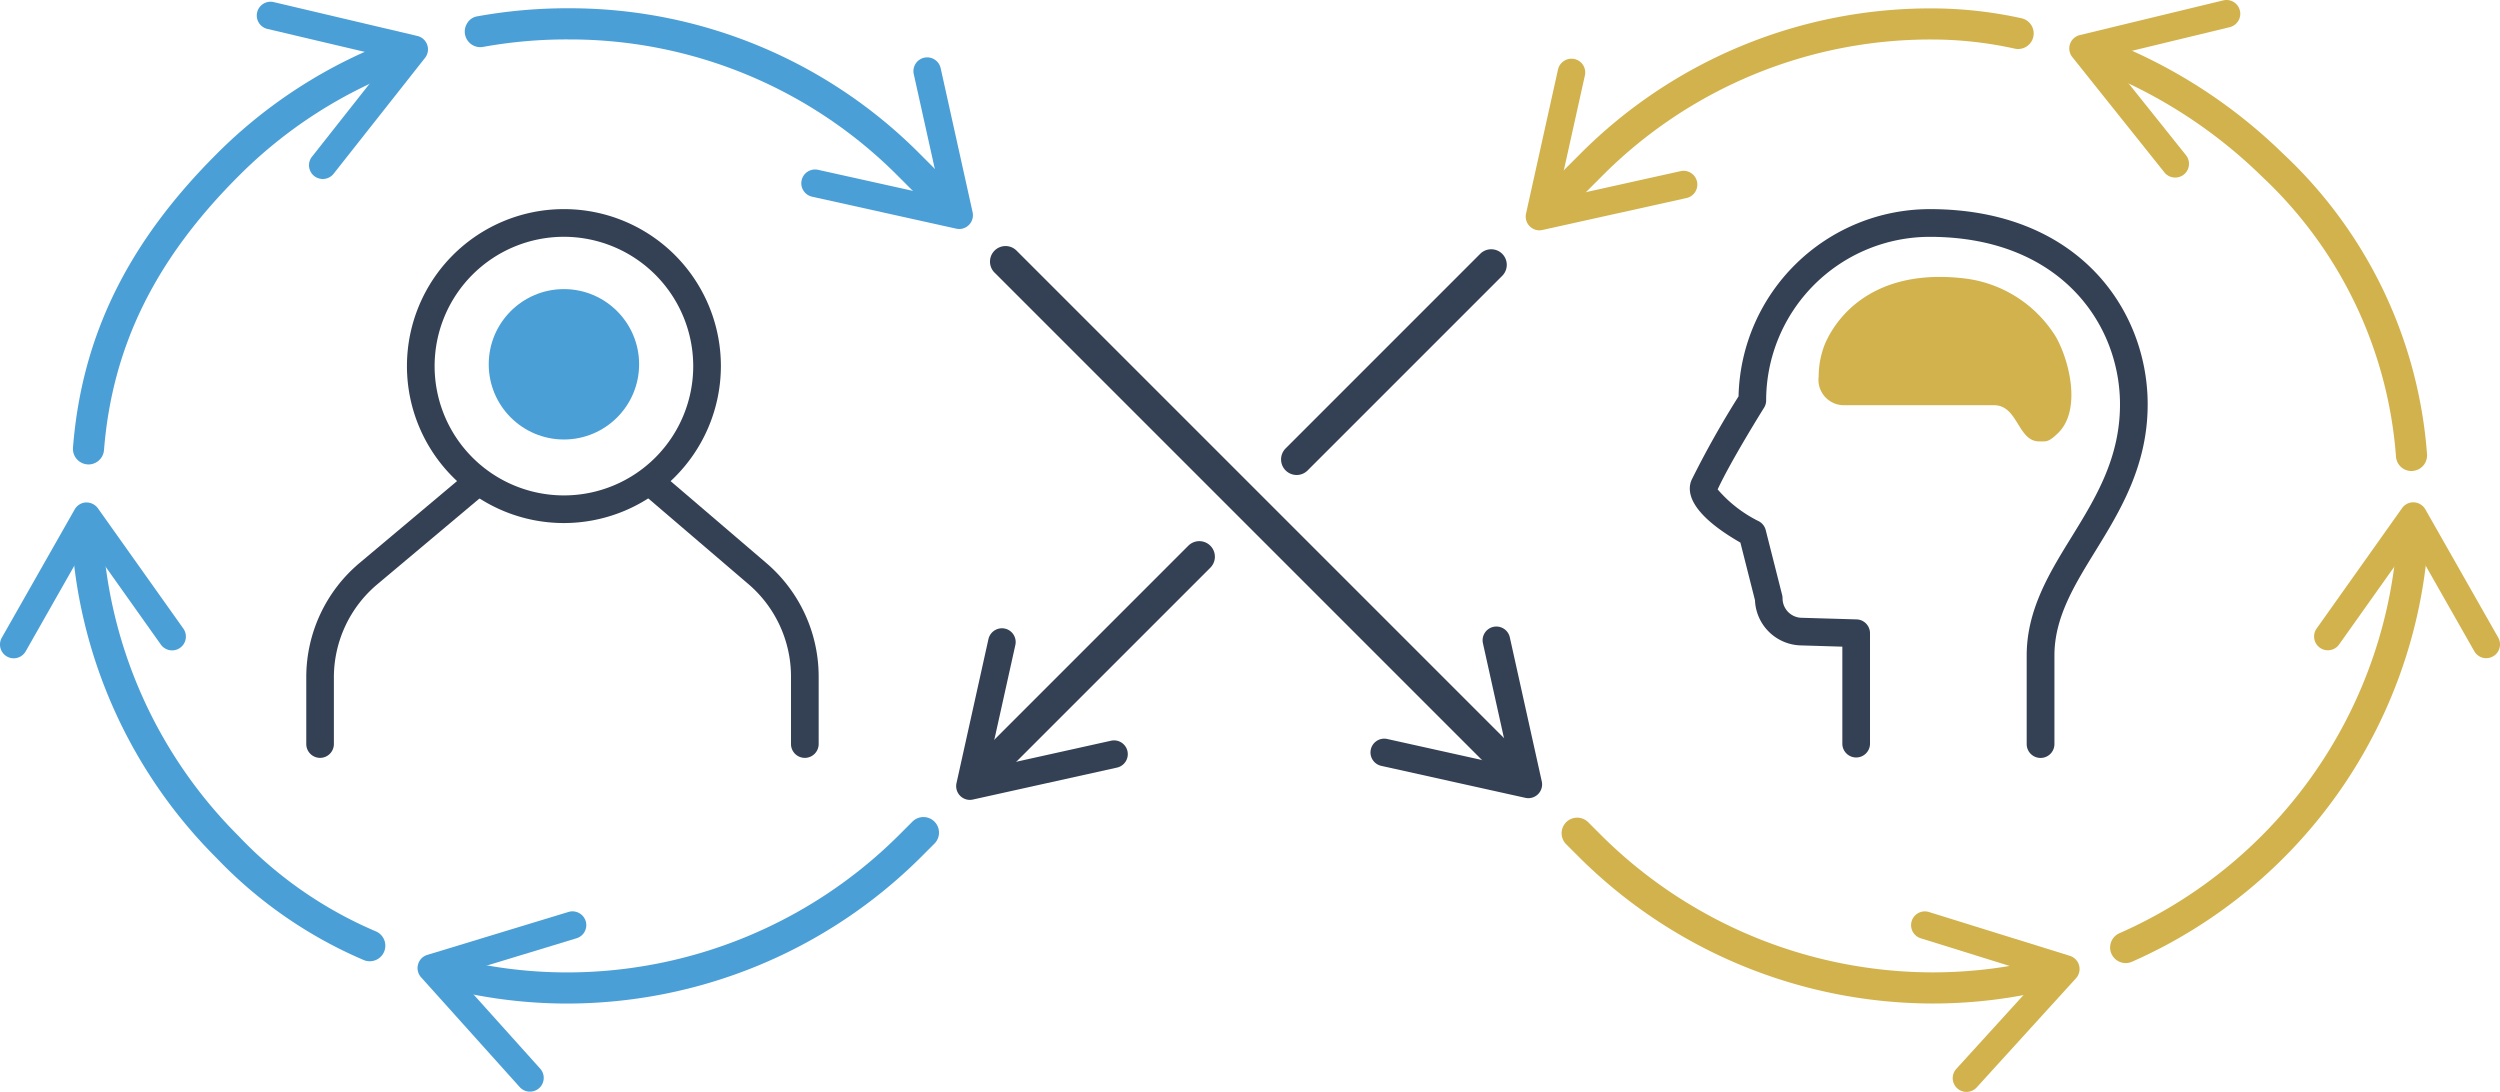
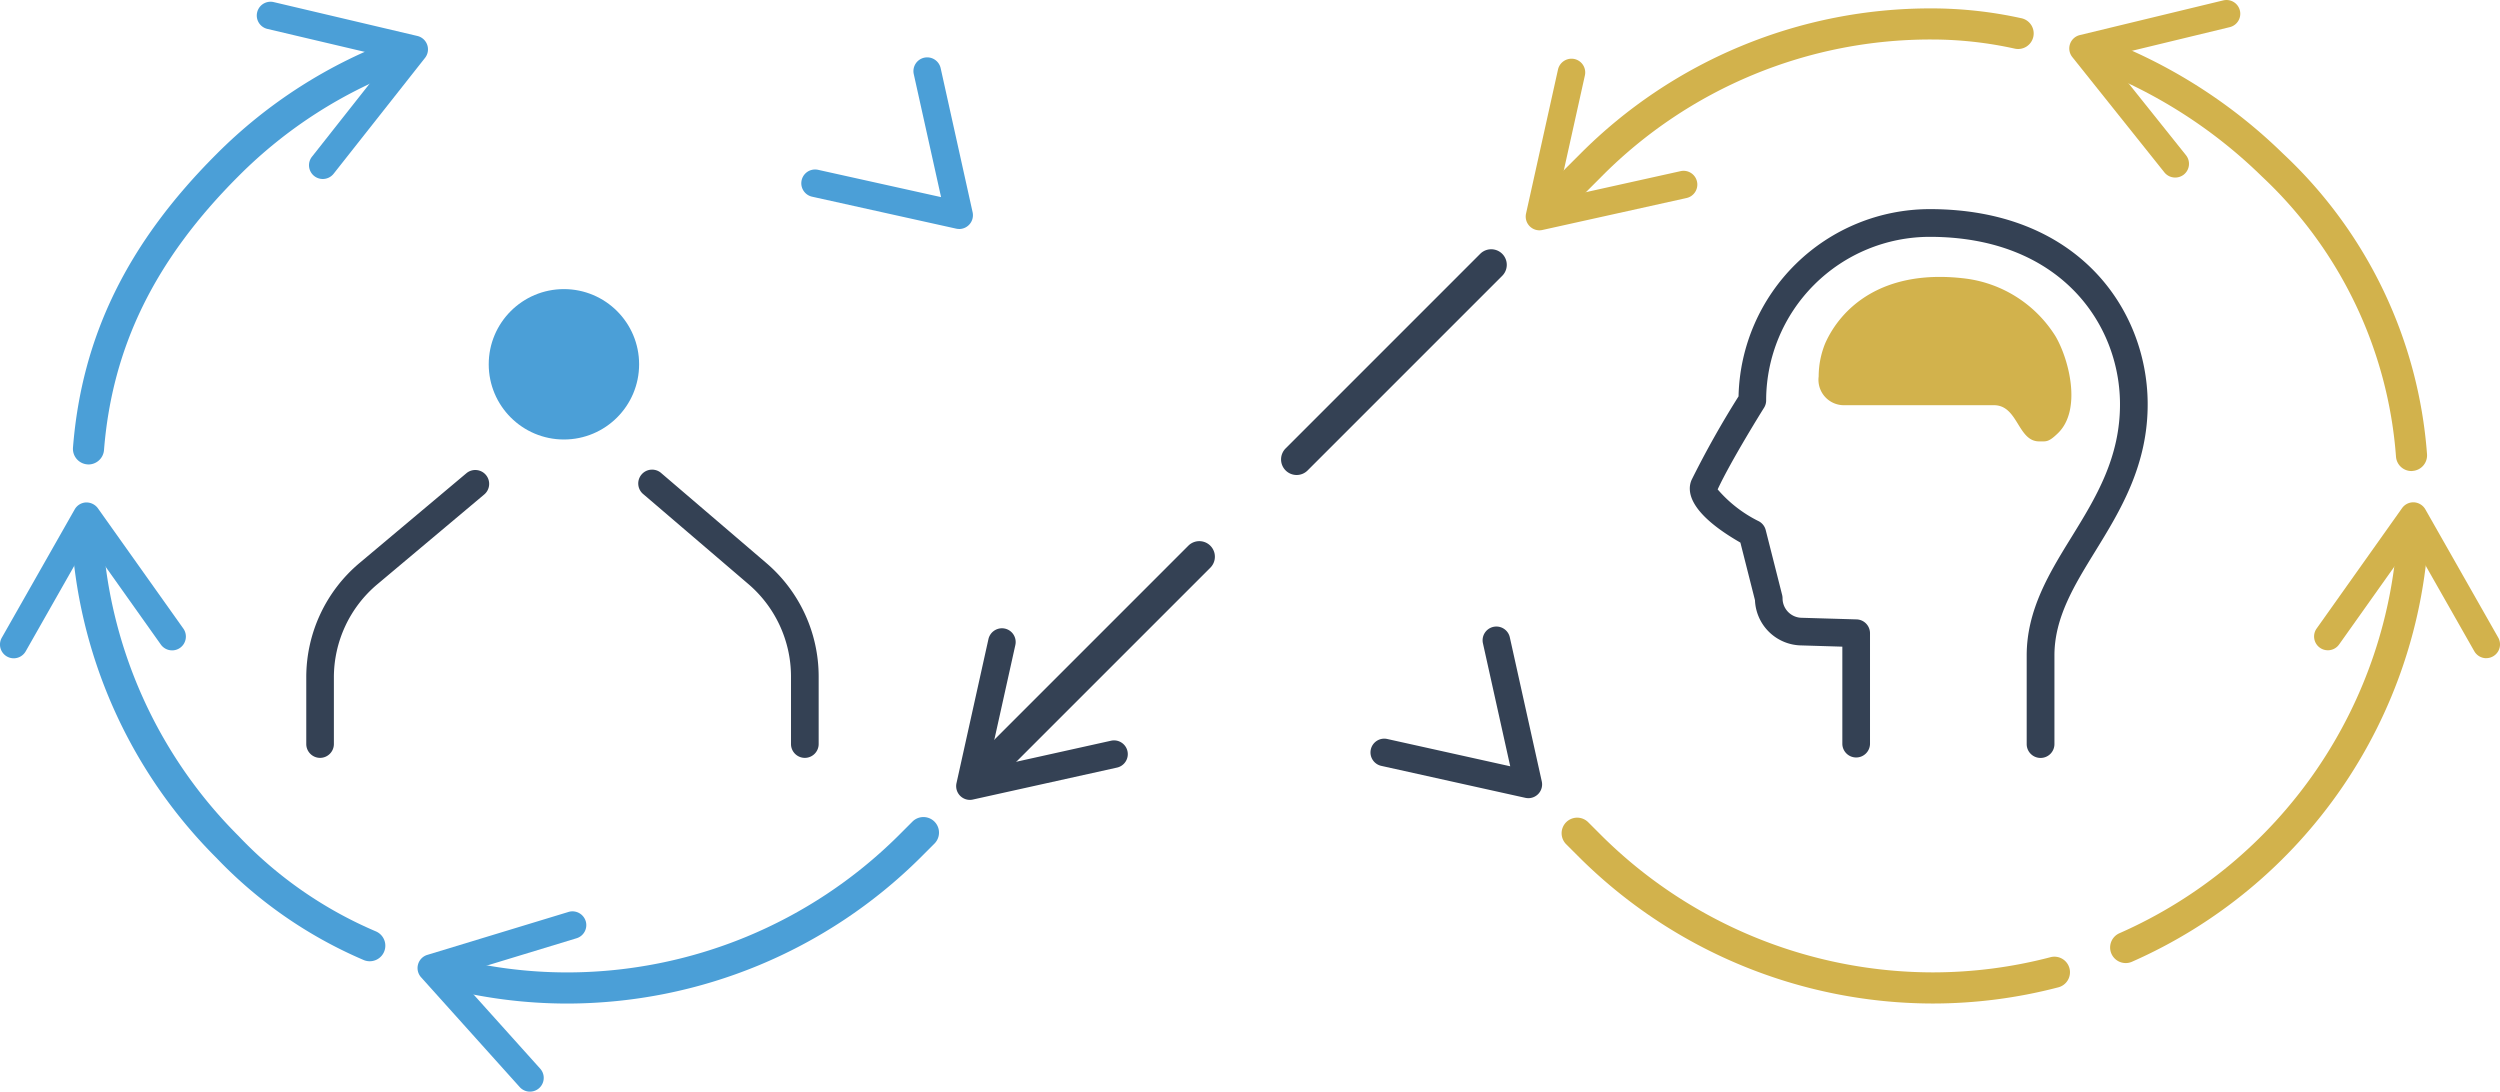
<svg xmlns="http://www.w3.org/2000/svg" id="グループ_1389" data-name="グループ 1389" width="155.696" height="68" viewBox="0 0 155.696 68">
  <g id="グループ_1385" data-name="グループ 1385" transform="translate(0 0)">
-     <path id="パス_4159" data-name="パス 4159" d="M129.315,66.84a.964.964,0,0,1-.685-.284l-2.574-2.575a28.815,28.815,0,0,0-20.5-8.517,29.175,29.175,0,0,0-5.3.456,1.413,1.413,0,0,1-.225.025.97.97,0,0,1-.814-1.492.892.892,0,0,1,.593-.421,31.418,31.418,0,0,1,5.749-.509,30.731,30.731,0,0,1,21.866,9.086L130,65.186a.969.969,0,0,1-.685,1.655Z" transform="translate(-70.12 -53.008)" fill="#4b9fd7" />
    <path id="パス_4160" data-name="パス 4160" d="M169.72,73.08a.86.86,0,0,1-.185-.02l-8.974-1.99a.857.857,0,0,1,.184-1.694.873.873,0,0,1,.188.02l7.659,1.7-1.7-7.659a.857.857,0,0,1,.651-1.024.889.889,0,0,1,.185-.02.86.86,0,0,1,.838.67l1.991,8.976a.858.858,0,0,1-.838,1.043Z" transform="translate(-109.984 -58.82)" fill="#4b9fd7" />
-     <path id="パス_4161" data-name="パス 4161" d="M227,130.474a.963.963,0,0,1-.685-.284l-32-32a.969.969,0,1,1,1.37-1.37l32,32a.969.969,0,0,1-.685,1.655Z" transform="translate(-132.36 -81.196)" fill="#344154" />
    <path id="パス_4162" data-name="パス 4162" d="M272.582,175.944a.883.883,0,0,1-.185-.02l-8.973-1.991a.857.857,0,1,1,.371-1.674l7.66,1.7-1.7-7.659a.857.857,0,0,1,.836-1.044.857.857,0,0,1,.838.671l1.991,8.975a.858.858,0,0,1-.838,1.043Z" transform="translate(-177.4 -126.236)" fill="#344154" />
    <path id="パス_4163" data-name="パス 4163" d="M320.409,211.375a31.277,31.277,0,0,1-21.975-9.067l-.853-.852a.969.969,0,0,1,1.371-1.371l.851.851a29.324,29.324,0,0,0,20.6,8.5,28.933,28.933,0,0,0,7.308-.937.97.97,0,1,1,.49,1.876A30.888,30.888,0,0,1,320.409,211.375Z" transform="translate(-200.042 -148.878)" fill="#d2b24c" />
-     <path id="パス_4164" data-name="パス 4164" d="M363.9,227.973a.856.856,0,0,1-.632-1.434l5.279-5.8-7.492-2.331a.857.857,0,0,1,.254-1.676.864.864,0,0,1,.252.038l8.78,2.731a.858.858,0,0,1,.38,1.395l-6.186,6.8A.861.861,0,0,1,363.9,227.973Z" transform="translate(-241.431 -159.972)" fill="#d2b24c" />
    <path id="パス_4165" data-name="パス 4165" d="M397.39,172.747A.97.97,0,0,1,397,170.89a29.091,29.091,0,0,0,17.333-25.259.97.97,0,0,1,1.685-.609.963.963,0,0,1,.252.7,31.033,31.033,0,0,1-18.49,26.944A.948.948,0,0,1,397.39,172.747Z" transform="translate(-265.007 -112.769)" fill="#d2b24c" />
    <path id="パス_4166" data-name="パス 4166" d="M444.016,152.519a.861.861,0,0,1-.747-.435l-3.877-6.821-4.542,6.4a.857.857,0,0,1-1.4-.992l5.322-7.5a.864.864,0,0,1,.7-.361.874.874,0,0,1,.745.432l4.542,7.992a.858.858,0,0,1-.743,1.282Z" transform="translate(-289.174 -111.527)" fill="#d2b24c" />
    <path id="パス_4167" data-name="パス 4167" d="M411.519,85.71a.966.966,0,0,1-.958-.881,26.6,26.6,0,0,0-8.344-17.457,30.7,30.7,0,0,0-10.748-6.83.97.97,0,0,1,.328-1.882.955.955,0,0,1,.327.057,32.544,32.544,0,0,1,11.407,7.231,28.512,28.512,0,0,1,8.96,18.7.971.971,0,0,1-.878,1.053Z" transform="translate(-261.341 -56.374)" fill="#d2b24c" />
    <path id="パス_4168" data-name="パス 4168" d="M395.64,63.082a.858.858,0,0,1-.67-.32l-5.737-7.184a.857.857,0,0,1,.468-1.368l8.934-2.161a.867.867,0,0,1,.2-.023.857.857,0,0,1,.836.656.857.857,0,0,1-.632,1.034l-7.626,1.845,4.9,6.13a.858.858,0,0,1-.134,1.206A.864.864,0,0,1,395.64,63.082Z" transform="translate(-260.174 -52.025)" fill="#d2b24c" />
    <path id="パス_4169" data-name="パス 4169" d="M293.023,66.936a.97.97,0,0,1-.685-1.655L295,62.624a30.776,30.776,0,0,1,21.9-9.08,25.978,25.978,0,0,1,5.563.606.969.969,0,1,1-.38,1.9,23.945,23.945,0,0,0-5.184-.569,28.846,28.846,0,0,0-20.529,8.512l-2.658,2.658A.963.963,0,0,1,293.023,66.936Z" transform="translate(-196.606 -53.021)" fill="#d2b24c" />
    <path id="パス_4170" data-name="パス 4170" d="M291.666,73.322a.857.857,0,0,1-.838-1.042l1.991-8.974a.867.867,0,0,1,.839-.672.889.889,0,0,1,.186.02.857.857,0,0,1,.649,1.024l-1.7,7.659,7.659-1.7a.857.857,0,0,1,.374,1.673L291.851,73.3A.867.867,0,0,1,291.666,73.322Z" transform="translate(-195.789 -58.978)" fill="#d2b24c" />
    <path id="パス_4171" data-name="パス 4171" d="M247.561,111.133a.97.97,0,0,1-.685-1.655l12.119-12.119a.969.969,0,0,1,1.371,1.37l-12.119,12.119A.963.963,0,0,1,247.561,111.133Z" transform="translate(-166.81 -81.551)" fill="#344154" />
    <path id="パス_4172" data-name="パス 4172" d="M190.088,165.51a.969.969,0,0,1-.685-1.654l13.746-13.746a.969.969,0,1,1,1.37,1.371l-13.746,13.745A.962.962,0,0,1,190.088,165.51Z" transform="translate(-129.142 -116.124)" fill="#344154" />
    <path id="パス_4173" data-name="パス 4173" d="M188.732,176.257a.857.857,0,0,1-.837-1.043l1.99-8.973a.867.867,0,0,1,.839-.672.888.888,0,0,1,.186.02.857.857,0,0,1,.65,1.024l-1.7,7.659,7.659-1.7a.857.857,0,0,1,.374,1.673l-8.976,1.99A.851.851,0,0,1,188.732,176.257Z" transform="translate(-128.326 -126.441)" fill="#344154" />
    <path id="パス_4174" data-name="パス 4174" d="M101.04,211.3a30.913,30.913,0,0,1-8-1.053.969.969,0,0,1,.5-1.873,28.993,28.993,0,0,0,7.5.987,29.311,29.311,0,0,0,20.592-8.5l.892-.892a.969.969,0,1,1,1.371,1.37l-.892.892A31.266,31.266,0,0,1,101.04,211.3Z" transform="translate(-65.699 -148.8)" fill="#4b9fd7" />
    <path id="パス_4175" data-name="パス 4175" d="M97.52,227.959a.876.876,0,0,1-.231-.032.859.859,0,0,1-.4-.25l-6.145-6.84a.858.858,0,0,1,.388-1.394l8.794-2.675a.845.845,0,0,1,.247-.037.867.867,0,0,1,.824.608.856.856,0,0,1-.572,1.069l-7.506,2.284,5.243,5.836a.857.857,0,0,1-.637,1.431Z" transform="translate(-64.52 -159.974)" fill="#4b9fd7" />
    <path id="パス_4176" data-name="パス 4176" d="M46.526,172.646a.959.959,0,0,1-.38-.078,27.747,27.747,0,0,1-9.167-6.359,30.914,30.914,0,0,1-9.044-20.471.972.972,0,0,1,.924-1.014.983.983,0,0,1,1.013.923,28.978,28.978,0,0,0,8.478,19.191,25.6,25.6,0,0,0,8.556,5.946.969.969,0,0,1-.379,1.862Z" transform="translate(-23.501 -112.781)" fill="#4b9fd7" />
    <path id="パス_4177" data-name="パス 4177" d="M15.925,152.538a.858.858,0,0,1-.744-1.281l4.541-7.993a.853.853,0,0,1,.7-.432.885.885,0,0,1,.742.359l5.323,7.494a.862.862,0,0,1-.2,1.2.848.848,0,0,1-.5.159.86.86,0,0,1-.7-.362l-4.543-6.4L16.672,152.1A.861.861,0,0,1,15.925,152.538Z" transform="translate(-15.07 -111.54)" fill="#4b9fd7" />
    <path id="パス_4178" data-name="パス 4178" d="M29.134,85.41a.973.973,0,0,1-.88-1.043c.548-6.923,3.387-12.73,8.933-18.275A30.718,30.718,0,0,1,48.448,58.9a.969.969,0,1,1,.664,1.821,28.8,28.8,0,0,0-10.555,6.744c-5.2,5.2-7.86,10.621-8.371,17.058a.975.975,0,0,1-.96.893Z" transform="translate(-23.709 -56.49)" fill="#4b9fd7" />
    <path id="パス_4179" data-name="パス 4179" d="M65.585,63.378a.856.856,0,0,1-.671-1.387l4.861-6.159-7.637-1.8A.857.857,0,0,1,61.5,53a.857.857,0,0,1,.552-.613.866.866,0,0,1,.479-.025l8.947,2.109a.857.857,0,0,1,.477,1.365l-5.693,7.216A.861.861,0,0,1,65.585,63.378Z" transform="translate(-45.485 -52.231)" fill="#4b9fd7" />
  </g>
  <g id="グループ_1387" data-name="グループ 1387" transform="translate(19.074 13.024)">
    <ellipse id="楕円形_11675" data-name="楕円形 11675" cx="4.683" cy="4.683" rx="4.683" ry="4.683" transform="translate(11.363 4.981)" fill="#4b9fd7" />
    <g id="グループ_1386" data-name="グループ 1386" transform="translate(0 16.249)">
      <path id="パス_4180" data-name="パス 4180" d="M140.84,154.9a.862.862,0,0,1-.862-.862v-4.195a7.583,7.583,0,0,0-2.655-5.768l-6.531-5.588a.862.862,0,1,1,1.12-1.309l6.531,5.589a9.3,9.3,0,0,1,3.258,7.077v4.195A.862.862,0,0,1,140.84,154.9Z" transform="translate(-109.79 -136.974)" fill="#344154" />
      <path id="パス_4181" data-name="パス 4181" d="M71.282,154.9a.862.862,0,0,1-.861-.862v-4.148a9.293,9.293,0,0,1,3.324-7.132l6.65-5.586A.862.862,0,1,1,81.5,138.5l-6.65,5.586a7.574,7.574,0,0,0-2.709,5.813v4.148A.862.862,0,0,1,71.282,154.9Z" transform="translate(-70.421 -136.974)" fill="#344154" />
    </g>
-     <path id="パス_4182" data-name="パス 4182" d="M98.393,109.372a9.776,9.776,0,1,1,9.776-9.776A9.787,9.787,0,0,1,98.393,109.372Zm0-17.828a8.053,8.053,0,1,0,8.053,8.053A8.062,8.062,0,0,0,98.393,91.544Z" transform="translate(-82.347 -89.821)" fill="#344154" />
  </g>
  <g id="グループ_1388" data-name="グループ 1388" transform="translate(105.235 13.024)">
    <path id="パス_4183" data-name="パス 4183" d="M342.3,124a.862.862,0,0,1-.862-.861v-5.524c0-2.84,1.421-5.15,2.8-7.384,1.5-2.434,3.046-4.951,3.01-8.361-.052-4.972-3.782-10.323-11.849-10.323a10.2,10.2,0,0,0-10.187,10.187.864.864,0,0,1-.132.458c-.021.033-2.045,3.267-2.888,5.083a8.077,8.077,0,0,0,2.572,1.99.862.862,0,0,1,.421.544l1.023,4.041a.862.862,0,0,1,.026.212,1.211,1.211,0,0,0,1.21,1.21l3.4.1a.862.862,0,0,1,.836.862v6.905a.862.862,0,0,1-1.723,0v-6.069l-2.541-.077h0a2.934,2.934,0,0,1-2.9-2.817l-.908-3.587c-3.31-1.9-3.329-3.262-3.033-3.917a59.047,59.047,0,0,1,2.918-5.19A11.924,11.924,0,0,1,335.4,89.821c9.239,0,13.512,6.235,13.572,12.029.041,3.908-1.716,6.763-3.266,9.282-1.306,2.123-2.54,4.128-2.54,6.481v5.524A.862.862,0,0,1,342.3,124Z" transform="translate(-320.454 -89.821)" fill="#344154" />
    <path id="パス_4184" data-name="パス 4184" d="M357.483,112.317c-1.352,0-1.306-2.3-2.861-2.253h-9.315a1.584,1.584,0,0,1-1.554-1.791,5.471,5.471,0,0,1,.406-2.061c.946-2.129,3.493-4.691,8.763-4.033a7.768,7.768,0,0,1,5.587,3.6c.856,1.475,1.635,4.6.135,6.037C358.058,112.382,357.928,112.317,357.483,112.317Z" transform="translate(-335.724 -97.852)" fill="#d2b24c" />
  </g>
</svg>